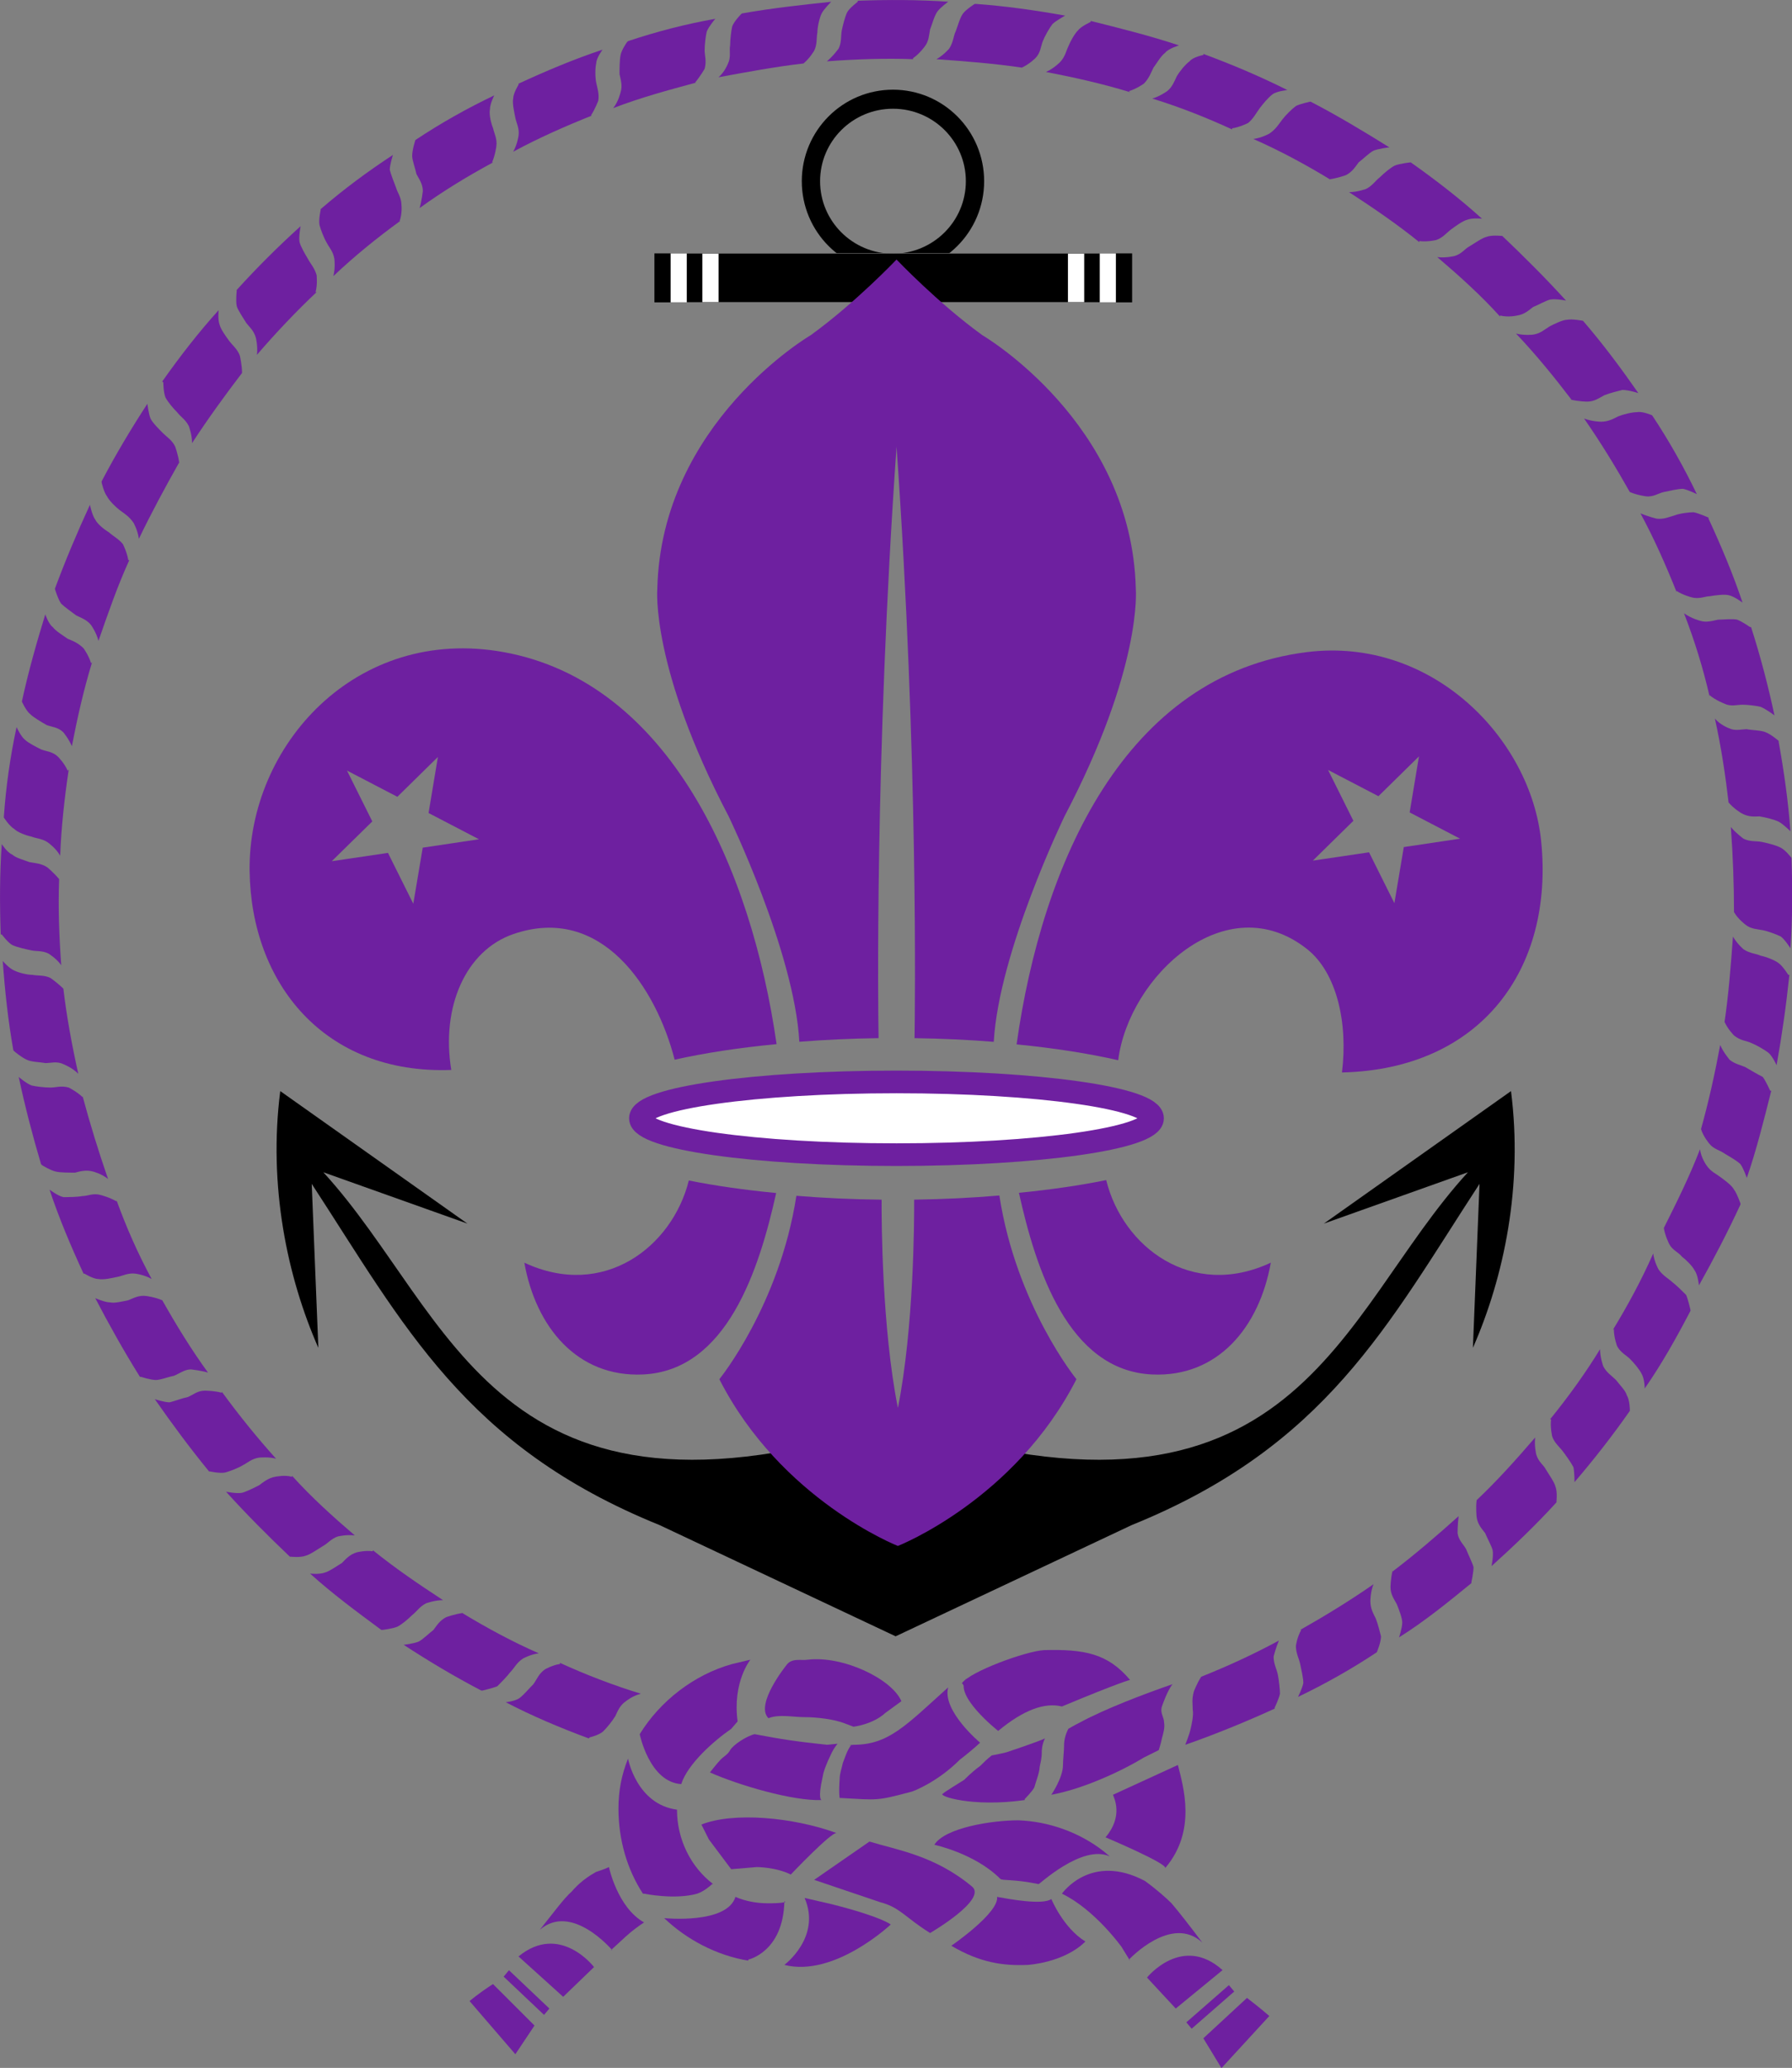
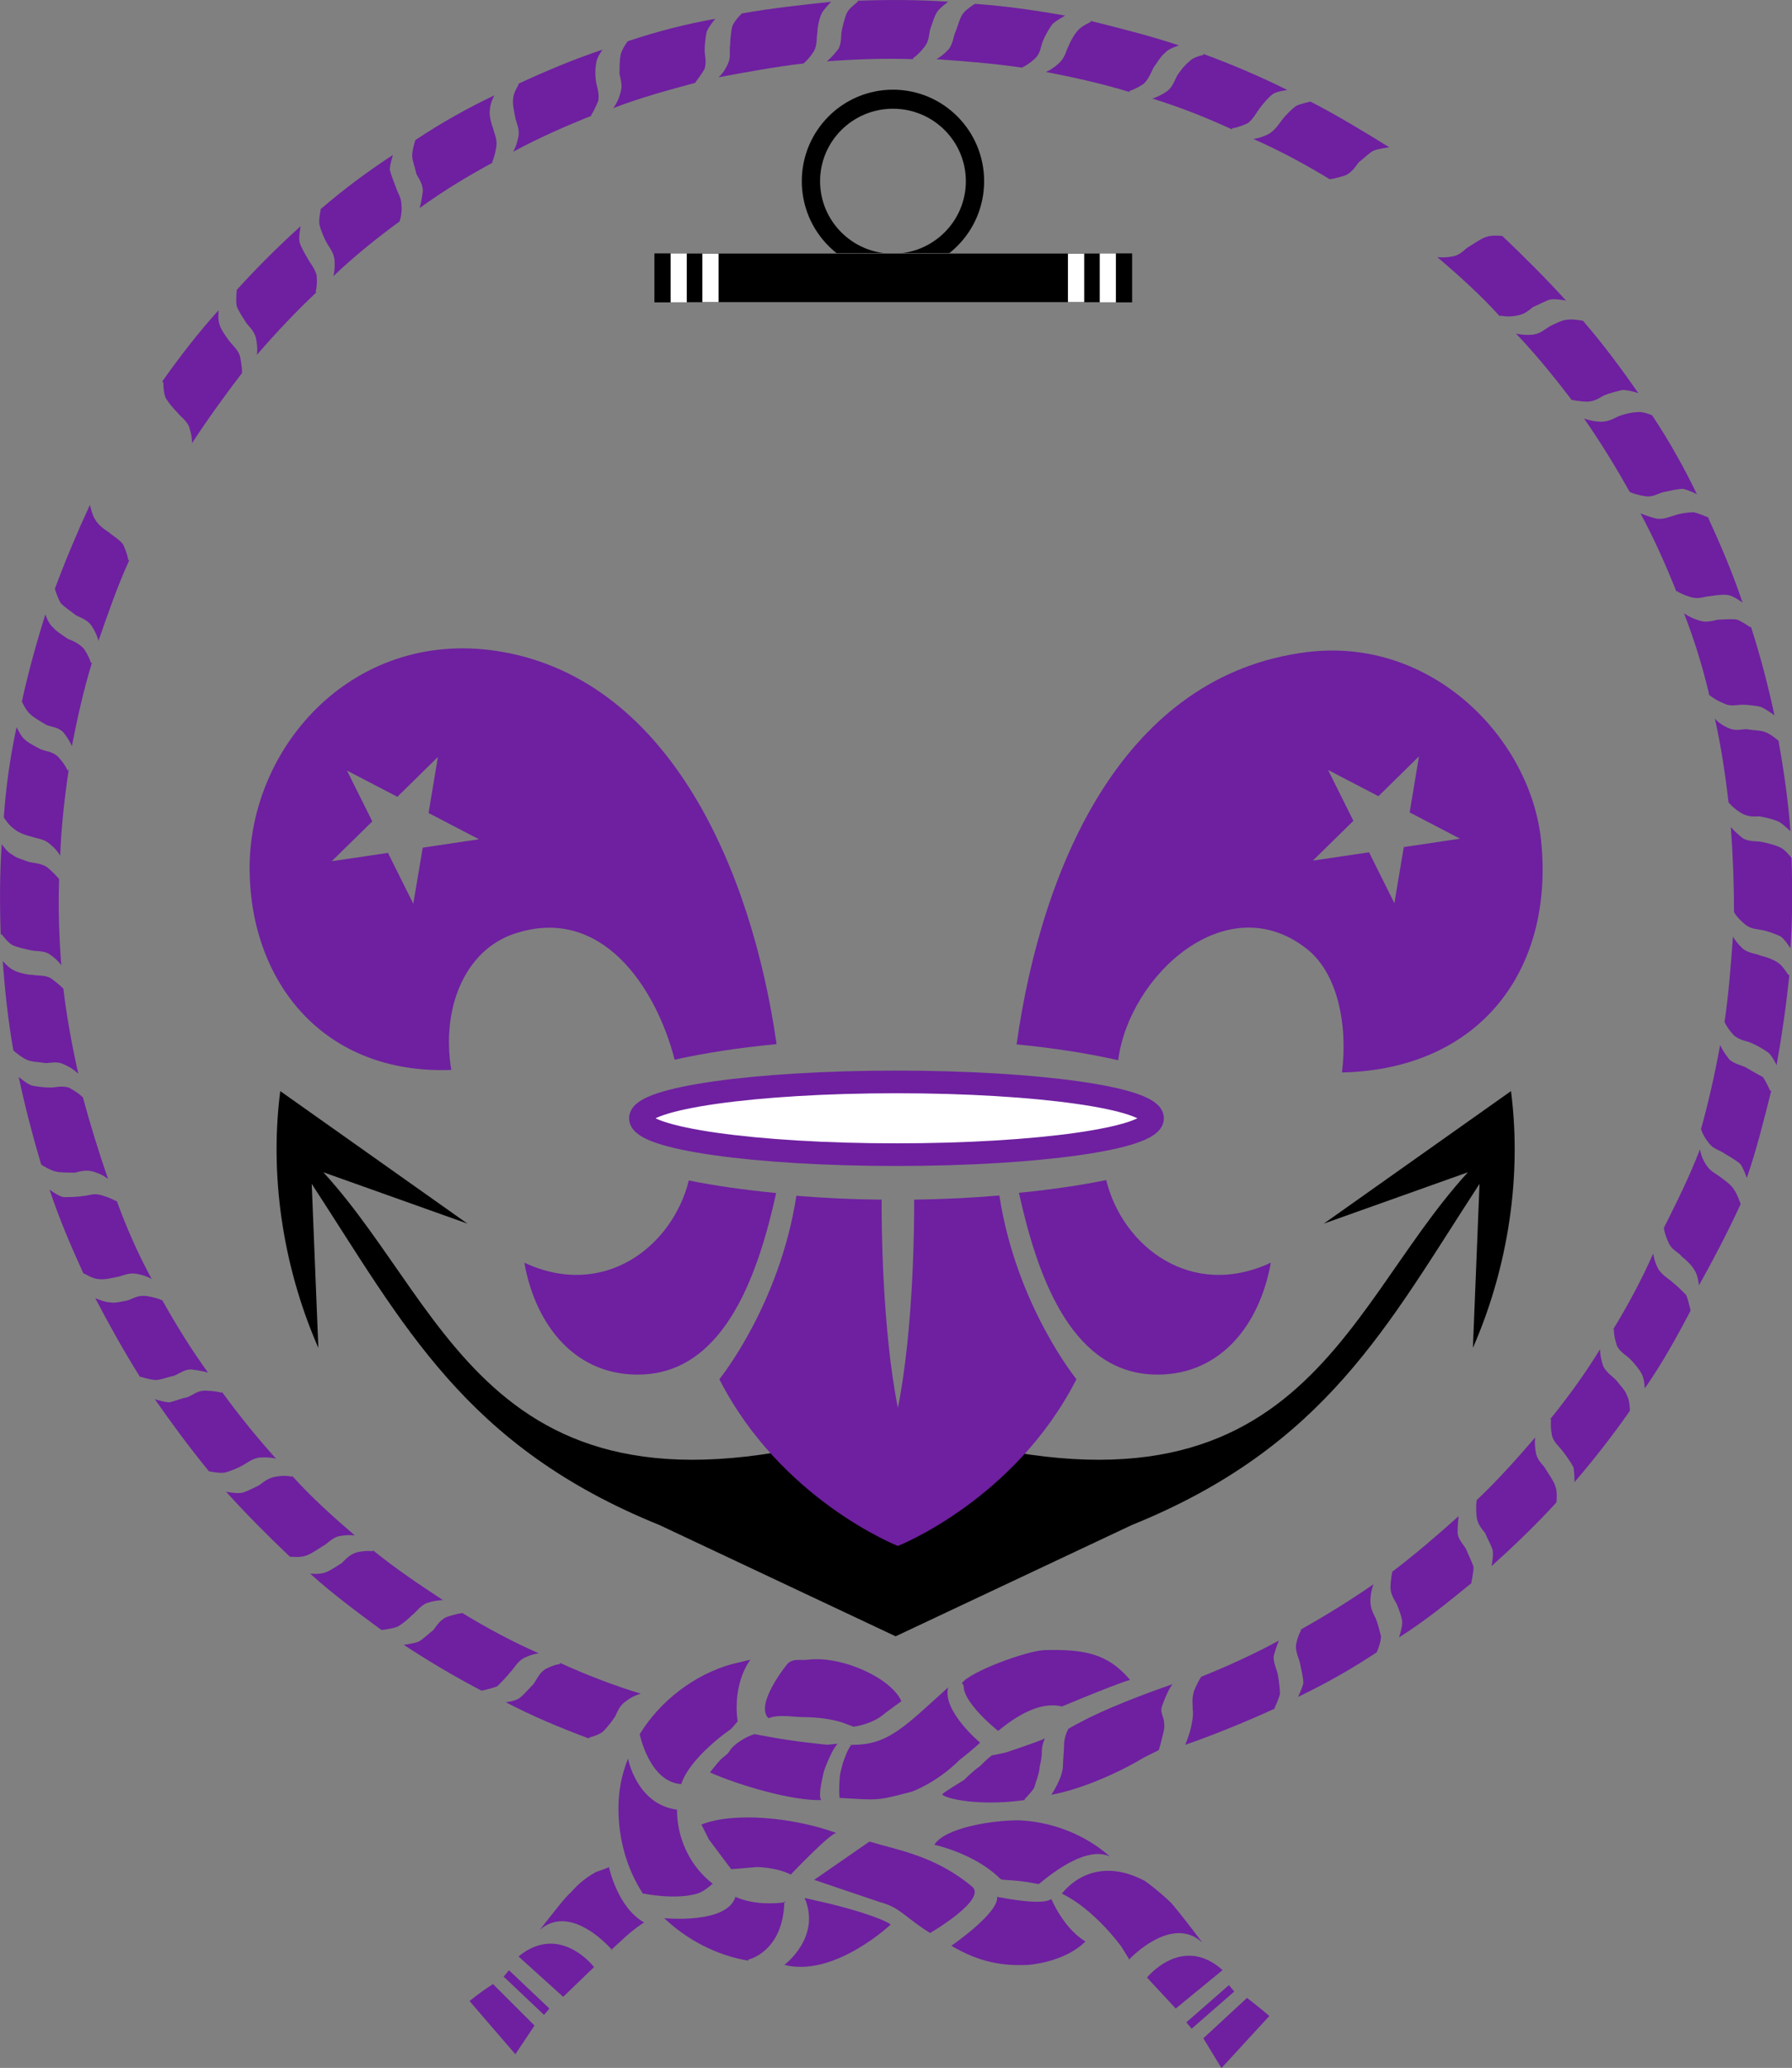
<svg xmlns="http://www.w3.org/2000/svg" version="1.0" width="1299.886" height="1500" id="svg2246">
  <rect width="100%" height="100%" fill="#808080" stroke="none" />
  <defs id="defs2248" />
  <g transform="translate(558.515,269.066)" id="layer1">
    <g transform="matrix(3.965,0,0,3.965,635.414,-389.419)" id="g3250">
      <path d="M -115.467,69.667 C -115.467,77.656 -122.212,84.133 -130.533,84.133 C -138.854,84.133 -145.6,77.656 -145.6,69.667 C -145.6,61.677 -138.854,55.2 -130.533,55.2 C -122.212,55.2 -115.467,61.677 -115.467,69.667 L -115.467,69.667 z " transform="matrix(0.996,0,0,1.037,-7.741,-8.739)" style="opacity:1;fill:none;fill-opacity:1;fill-rule:nonzero;stroke:#000000;stroke-width:3.359;stroke-linecap:butt;stroke-linejoin:miter;stroke-miterlimit:4;stroke-dasharray:none;stroke-dashoffset:0;stroke-opacity:1" id="path3232" />
      <rect width="87.398" height="8.957" ry="0" x="-181.396" y="76.711" style="opacity:1;fill:#000000;fill-opacity:1;fill-rule:nonzero;stroke:none;stroke-width:0.5;stroke-linecap:butt;stroke-linejoin:miter;stroke-miterlimit:4;stroke-dasharray:none;stroke-dashoffset:0;stroke-opacity:1" id="rect3238" />
      <rect width="81.459" height="8.957" x="-178.427" y="76.711" style="opacity:1;fill:#ffffff;fill-opacity:1;fill-rule:nonzero;stroke:none;stroke-width:0.5;stroke-linecap:butt;stroke-linejoin:miter;stroke-miterlimit:4;stroke-dasharray:none;stroke-dashoffset:0;stroke-opacity:1" id="rect3240" />
      <rect width="75.552" height="8.94" x="-175.473" y="76.719" style="opacity:1;fill:#000000;fill-opacity:1;fill-rule:nonzero;stroke:none;stroke-width:0.5;stroke-linecap:butt;stroke-linejoin:miter;stroke-miterlimit:4;stroke-dasharray:none;stroke-dashoffset:0;stroke-opacity:1" id="rect3242" />
      <rect width="69.862" height="8.873" x="-172.628" y="76.752" style="opacity:1;fill:#ffffff;fill-opacity:1;fill-rule:nonzero;stroke:none;stroke-width:0.5;stroke-linecap:butt;stroke-linejoin:miter;stroke-miterlimit:4;stroke-dasharray:none;stroke-dashoffset:0;stroke-opacity:1" id="rect3244" />
      <rect width="63.913" height="8.885" x="-169.654" y="76.747" style="opacity:1;fill:#000000;fill-opacity:1;fill-rule:nonzero;stroke:none;stroke-width:0.488;stroke-linecap:butt;stroke-linejoin:miter;stroke-miterlimit:4;stroke-dasharray:none;stroke-dashoffset:0;stroke-opacity:1" id="rect3248" />
    </g>
    <path d="M 91.158,917.864 L 262.381,837.192 C 403.646,779.997 447.893,692.088 514.71,589.669 L 509.904,708.624 C 532.56,657.084 546.304,590.982 537.54,522.381 L 401.763,618.507 L 506.299,581.258 C 411.678,684.392 382.568,856.661 91.158,762.695 C -200.252,856.661 -229.362,684.392 -323.984,581.258 L -219.447,618.507 L -355.224,522.381 C -363.989,590.982 -350.245,657.084 -327.588,708.624 L -332.395,589.669 C -265.577,692.088 -221.33,779.997 -80.065,837.192 L 91.158,917.864 z " style="fill:#000000;fill-opacity:1;fill-rule:nonzero;stroke:none;stroke-width:0.8;stroke-linecap:butt;stroke-linejoin:miter;stroke-miterlimit:4;stroke-dasharray:none;stroke-dashoffset:0;stroke-opacity:1" id="path2253" />
    <g transform="matrix(4.322,0,0,4.322,-772.267,-416.292)" style="fill:#6e20a0;fill-opacity:1" id="fleur_de_lis">
      <path d="M 242.851,264.746 C 253.851,265.238 260.818,256.806 262.743,245.982 C 249.441,252.204 237.88,243.336 235.116,232.12 C 230.755,233.008 225.819,233.728 220.47,234.258 C 223.313,247.093 228.742,264.114 242.851,264.746 z " style="fill:#6e20a0;fill-opacity:1" id="path5" />
      <path d="M 137.458,245.982 C 139.383,256.805 146.351,265.238 157.354,264.746 C 171.448,264.114 176.878,247.123 179.725,234.291 C 174.379,233.776 169.439,233.066 165.065,232.19 C 162.27,243.372 150.732,252.191 137.458,245.982 z " style="fill:#6e20a0;fill-opacity:1" id="path7" />
      <ellipse cx="199.917" cy="221.751" rx="42.978" ry="6.103" style="fill:#ffffff;fill-opacity:1;stroke:#6e20a0;stroke-width:3.8;stroke-opacity:1" id="ellipse9" />
      <g style="fill:#6e20a0;fill-opacity:1" id="g11">
        <g style="fill:#6e20a0;fill-opacity:1" id="g13">
          <path d="M 133.971,143.507 C 109.216,139.03 91.068,159.185 91.351,180.261 C 91.603,199.078 103.885,214.429 125.197,213.636 C 123.458,203.038 127.629,193.569 135.643,190.823 C 150.422,185.761 159.593,199.873 162.686,211.915 C 167.636,210.804 173.427,209.913 179.794,209.303 C 175.574,179.824 161.791,148.539 133.971,143.507 z M 120.404,176.331 L 118.823,185.745 L 114.571,177.209 L 105.137,178.604 L 111.942,171.923 L 107.692,163.39 L 116.147,167.792 L 122.951,161.109 L 121.386,170.516 L 129.844,174.92 L 120.404,176.331 z " style="fill:#6e20a0;fill-opacity:1" id="path15" />
        </g>
      </g>
      <g style="fill:#6e20a0;fill-opacity:1" id="g17">
        <g style="fill:#6e20a0;fill-opacity:1" id="g19">
          <path d="M 308.111,175.192 C 306.353,157.988 289.778,140.911 268.833,143.506 C 238.249,147.298 224.363,178.878 220.075,209.345 C 226.435,209.971 232.206,210.879 237.127,212.005 C 238.932,197.84 255.317,182.641 268.833,193.357 C 273.843,197.33 275.714,205.792 274.684,214.059 C 297.938,213.534 310.314,196.772 308.111,175.192 z M 285.063,176.231 L 283.482,185.645 L 279.23,177.109 L 269.798,178.505 L 276.601,171.823 L 272.353,163.29 L 280.807,167.691 L 287.61,161.009 L 286.047,170.415 L 294.505,174.82 L 285.063,176.231 z " style="fill:#6e20a0;fill-opacity:1" id="path21" />
        </g>
      </g>
-       <path d="M 199.929,109.037 C 199.927,109.008 199.926,108.979 199.923,108.95 L 199.936,108.943 C 199.934,108.974 199.932,109.004 199.929,109.037 C 203.607,161.387 203.018,204.091 202.949,208.303 C 207.559,208.368 212.015,208.579 216.246,208.918 C 217.081,193.816 228.127,171.046 228.127,171.046 C 241.236,146.035 240.084,132.925 240.084,132.925 C 239.45,104.981 214.327,90.319 214.327,90.319 C 206.842,84.9 199.961,77.656 199.927,77.622 C 199.825,77.729 192.981,84.92 185.533,90.312 C 185.533,90.312 160.41,104.973 159.776,132.917 C 159.776,132.917 158.624,146.027 171.733,171.038 C 171.733,171.038 182.779,193.806 183.614,208.908 C 187.845,208.571 192.302,208.363 196.912,208.3 C 196.842,204.116 196.251,161.403 199.929,109.037 z " style="fill:#6e20a0;fill-opacity:1" id="path23" />
      <path d="M 200.173,270.278 L 200.137,270.281 C 197.477,256.841 197.406,239.063 197.421,235.41 C 192.446,235.355 187.651,235.128 183.118,234.756 C 180.274,253.152 170.187,265.541 170.187,265.541 C 180.52,285.809 200.136,293.52 200.136,293.52 L 200.172,293.517 C 200.172,293.517 219.788,285.805 230.121,265.538 C 230.121,265.538 220.017,253.129 217.185,234.707 C 212.657,235.094 207.865,235.336 202.887,235.404 C 202.905,239.047 202.833,256.833 200.173,270.278 z " style="fill:#6e20a0;fill-opacity:1" id="path25" />
    </g>
    <g transform="matrix(4.454,0,0,4.454,-800.619,-455.043)" style="fill:#6e20a0;fill-opacity:1" id="rope">
      <g style="fill:#6e20a0;fill-opacity:1" id="g28">
        <path d="M 101.747,295.277 C 101.747,295.277 103.304,295.455 104.165,295.106 C 104.862,294.936 106.073,294.066 106.941,293.548 C 107.631,293.197 108.327,292.326 109.363,291.984 C 109.363,291.984 110.747,291.641 112.139,291.812 C 108.498,288.689 105.033,285.561 101.915,282.092 L 101.915,282.267 C 100.701,281.913 99.143,282.267 99.143,282.267 C 98.104,282.437 97.235,283.134 96.545,283.65 C 95.848,284.003 94.462,284.693 93.769,284.871 C 92.904,285.043 91.168,284.693 91.168,284.693 C 94.462,288.336 97.932,291.812 101.566,295.277 L 101.747,295.277 L 101.747,295.277 z " style="fill:#6e20a0;fill-opacity:1;fill-rule:evenodd" id="path30" />
        <path d="M 116.633,307.2 C 116.633,307.2 118.197,307.028 119.062,306.683 C 119.754,306.336 120.797,305.469 121.488,304.78 C 122.184,304.259 122.699,303.393 123.743,302.871 C 123.743,302.871 125.129,302.353 126.511,302.353 C 122.528,299.754 118.715,297.157 115.074,294.212 L 115.074,294.391 C 113.863,294.212 112.479,294.563 112.479,294.563 C 111.265,294.91 110.575,295.776 110.05,296.292 C 109.188,296.812 107.977,297.68 107.28,297.851 C 106.412,298.198 104.855,298.026 104.855,298.026 C 108.492,301.314 112.479,304.259 116.461,307.201 L 116.633,307.201 L 116.633,307.2 z " style="fill:#6e20a0;fill-opacity:1;fill-rule:evenodd" id="path32" />
        <path d="M 132.916,317.079 C 132.916,317.079 134.474,316.725 135.344,316.383 C 135.862,315.864 136.901,314.824 137.419,314.129 C 138.115,313.439 138.46,312.57 139.503,311.88 C 139.503,311.88 140.714,311.184 142.1,311.013 C 137.77,309.11 133.606,306.856 129.623,304.436 L 129.797,304.436 C 128.411,304.607 127.025,305.126 127.025,305.126 C 125.989,305.647 125.466,306.51 124.949,307.206 C 124.252,307.726 123.213,308.765 122.523,309.109 C 121.654,309.454 120.096,309.625 120.096,309.625 C 124.081,312.227 128.411,314.824 132.746,317.079 L 132.916,317.079 L 132.916,317.079 z " style="fill:#6e20a0;fill-opacity:1;fill-rule:evenodd" id="path34" />
        <path d="M 150.406,324.693 C 150.406,324.693 151.969,324.35 152.659,323.656 C 153.184,323.135 154.046,322.097 154.571,321.234 C 154.913,320.538 155.261,319.499 156.3,318.809 C 156.3,318.809 157.341,317.939 158.727,317.594 C 154.218,316.209 149.715,314.477 145.559,312.57 L 145.559,312.749 C 144.349,312.92 143.134,313.609 143.134,313.609 C 142.095,314.305 141.747,315.342 141.226,316.036 C 140.537,316.725 139.668,317.767 138.979,318.291 C 138.282,318.81 136.725,318.979 136.725,318.979 C 141.054,321.234 145.559,323.135 150.235,324.869 L 150.406,324.693 L 150.406,324.693 z " style="fill:#6e20a0;fill-opacity:1;fill-rule:evenodd" id="path36" />
        <path d="M 261.951,319.849 C 261.951,319.849 262.639,318.464 262.813,317.595 C 262.813,316.901 262.638,315.343 262.466,314.478 C 262.294,313.61 261.776,312.749 261.776,311.537 C 261.776,311.537 262.123,310.151 262.638,308.936 C 258.481,311.184 254.326,313.095 249.989,314.825 C 249.302,315.865 248.777,317.251 248.777,317.251 C 248.43,318.639 248.607,319.153 248.607,320.197 C 248.777,321.057 248.43,322.623 248.26,323.313 C 248.087,324.179 247.389,325.91 247.389,325.91 C 251.901,324.351 257.443,322.098 261.951,320.019 L 261.951,319.849 L 261.951,319.849 z " style="fill:#6e20a0;fill-opacity:1;fill-rule:evenodd" id="path38" />
        <path d="M 278.58,310.842 C 278.58,310.842 279.267,309.282 279.267,308.242 C 279.095,307.553 278.75,306.165 278.397,305.297 C 278.053,304.607 277.537,303.74 277.537,302.525 C 277.537,302.525 277.537,300.968 278.054,299.755 C 274.072,302.525 270.086,304.951 266.102,307.206 L 266.274,307.206 C 265.578,308.42 265.408,309.807 265.408,309.807 C 265.408,311.013 265.926,311.88 266.102,312.749 C 266.274,313.609 266.618,314.996 266.618,315.864 C 266.447,316.725 265.75,318.113 265.75,318.113 C 270.085,316.036 274.413,313.609 278.58,310.842 L 278.58,310.842 z " style="fill:#6e20a0;fill-opacity:1;fill-rule:evenodd" id="path40" />
        <path d="M 293.991,299.409 C 293.991,299.409 294.337,297.85 294.337,296.982 C 294.164,296.292 293.467,294.91 293.123,294.041 C 292.779,293.352 291.91,292.655 291.736,291.441 C 291.736,291.441 291.736,290.056 291.91,288.67 C 288.442,291.792 284.805,294.909 281.165,297.679 L 281.165,297.507 C 280.816,298.893 280.816,300.278 280.816,300.278 C 280.816,301.486 281.513,302.353 281.858,303.049 C 282.203,303.911 282.729,305.296 282.729,305.993 C 282.729,306.854 282.203,308.414 282.203,308.414 C 286.365,305.811 290.179,302.698 293.991,299.582 L 293.991,299.409 L 293.991,299.409 z " style="fill:#6e20a0;fill-opacity:1;fill-rule:evenodd" id="path42" />
        <path d="M 307.849,286.243 C 307.849,286.243 308.022,284.686 307.668,283.825 C 307.496,283.13 306.634,281.914 306.108,281.052 C 305.766,280.356 304.898,279.84 304.551,278.625 C 304.551,278.625 304.207,277.238 304.379,275.857 C 301.255,279.492 298.14,282.956 294.845,286.069 C 294.674,287.284 294.845,288.843 294.845,288.843 C 295.019,290.056 295.714,290.748 296.232,291.441 C 296.582,292.307 297.272,293.522 297.449,294.212 C 297.62,295.08 297.272,296.811 297.272,296.811 C 300.914,293.522 304.551,290.056 307.848,286.422 L 307.848,286.243 L 307.849,286.243 z " style="fill:#6e20a0;fill-opacity:1;fill-rule:evenodd" id="path44" />
        <path d="M 319.795,271.354 C 319.795,271.354 319.795,269.796 319.277,268.928 C 319.105,268.239 318.066,267.199 317.541,266.501 C 316.852,265.812 315.982,265.294 315.463,264.254 C 315.463,264.254 314.943,262.867 314.943,261.481 C 312.516,265.465 309.744,269.272 306.798,272.912 L 306.973,272.912 C 306.798,274.123 307.145,275.681 307.145,275.681 C 307.49,276.726 308.358,277.416 308.875,278.111 C 309.4,278.799 310.261,280.013 310.609,280.703 C 310.784,281.573 310.784,283.132 310.784,283.132 C 313.899,279.494 317.02,275.511 319.794,271.528 L 319.794,271.354 L 319.795,271.354 z " style="fill:#6e20a0;fill-opacity:1;fill-rule:evenodd" id="path46" />
        <path d="M 329.665,255.072 C 329.665,255.072 329.32,253.512 328.968,252.651 C 328.452,252.13 327.408,251.092 326.724,250.571 C 326.198,250.053 325.165,249.528 324.469,248.495 C 324.469,248.495 323.773,247.28 323.601,245.898 C 321.696,250.224 319.442,254.381 317.016,258.359 L 317.188,258.187 C 317.188,259.573 317.708,260.958 317.708,260.958 C 318.231,261.999 319.271,262.517 319.788,263.038 C 320.485,263.728 321.347,264.77 321.696,265.464 C 322.215,266.329 322.215,267.884 322.215,267.884 C 324.986,263.901 327.409,259.572 329.666,255.24 L 329.666,255.072 L 329.665,255.072 z " style="fill:#6e20a0;fill-opacity:1;fill-rule:evenodd" id="path48" />
        <path d="M 337.808,237.753 C 337.808,237.753 337.284,236.195 336.765,235.499 C 336.422,234.813 335.208,233.944 334.511,233.425 C 333.823,232.902 332.953,232.559 332.259,231.516 C 332.259,231.516 331.395,230.311 331.222,228.923 C 329.488,233.425 327.409,237.583 325.33,241.739 C 325.501,242.951 326.197,244.34 326.197,244.34 C 326.716,245.372 327.756,245.716 328.275,246.411 C 328.967,246.93 330.01,247.971 330.355,248.667 C 330.872,249.357 331.05,251.087 331.05,251.087 C 333.47,246.758 335.723,242.429 337.807,237.929 L 337.807,237.753 L 337.808,237.753 z " style="fill:#6e20a0;fill-opacity:1;fill-rule:evenodd" id="path50" />
        <path d="M 342.653,219.396 C 342.653,219.396 341.964,217.837 341.439,217.142 C 340.748,216.797 339.537,216.102 338.669,215.583 C 337.979,215.239 336.94,215.068 336.067,214.372 C 336.067,214.372 335.027,213.157 334.509,211.945 C 333.642,216.626 332.602,221.297 331.385,225.629 C 331.734,226.843 332.772,228.056 332.772,228.056 C 333.469,228.916 334.509,229.094 335.199,229.613 C 336.067,230.131 337.282,230.828 337.8,231.343 C 338.322,232.038 338.84,233.596 338.84,233.596 C 340.4,229.094 341.61,224.243 342.826,219.396 L 342.653,219.396 L 342.653,219.396 z " style="fill:#6e20a0;fill-opacity:1;fill-rule:evenodd" id="path52" />
        <path d="M 345.595,200.515 C 345.595,200.515 344.735,199.129 344.036,198.614 C 343.35,198.093 341.957,197.572 341.095,197.4 C 340.401,197.057 339.361,197.057 338.318,196.36 C 338.318,196.36 337.284,195.496 336.588,194.283 C 336.243,198.957 335.892,203.635 335.201,208.309 L 335.201,208.138 C 335.72,209.349 336.76,210.389 336.76,210.389 C 337.802,211.256 338.842,211.256 339.531,211.6 C 340.401,211.947 341.611,212.644 342.308,213.159 C 342.997,213.678 343.693,215.235 343.693,215.235 C 344.562,210.389 345.254,205.541 345.778,200.515 L 345.595,200.515 L 345.595,200.515 z " style="fill:#6e20a0;fill-opacity:1;fill-rule:evenodd" id="path54" />
        <path d="M 346.118,181.466 C 346.118,181.466 345.079,180.079 344.211,179.736 C 343.522,179.386 342.136,179.042 341.267,178.867 C 340.401,178.696 339.361,178.867 338.318,178.349 C 338.318,178.349 337.106,177.484 336.243,176.445 C 336.588,181.122 336.76,185.796 336.76,190.471 L 336.76,190.299 C 337.457,191.51 338.671,192.379 338.671,192.379 C 339.531,193.071 340.572,193.071 341.441,193.244 C 342.309,193.415 343.694,193.937 344.385,194.28 C 345.08,194.801 345.949,196.187 345.949,196.187 C 346.291,191.339 346.291,186.486 346.118,181.466 L 346.118,181.466 z " style="fill:#6e20a0;fill-opacity:1;fill-rule:evenodd" id="path56" />
        <path d="M 344.036,162.416 C 344.036,162.416 342.827,161.375 341.964,161.029 C 341.267,160.686 339.71,160.686 338.841,160.511 C 337.972,160.511 336.934,160.858 335.898,160.337 C 335.898,160.337 334.511,159.818 333.644,158.779 C 334.685,163.453 335.375,168.131 335.898,172.633 L 335.898,172.462 C 336.759,173.502 337.972,174.194 337.972,174.194 C 339.185,174.888 340.227,174.712 340.925,174.712 C 341.964,174.888 343.351,175.231 344.036,175.578 C 344.734,175.924 345.948,177.139 345.948,177.139 C 345.594,172.286 344.908,167.438 344.036,162.588 L 344.036,162.416 L 344.036,162.416 z " style="fill:#6e20a0;fill-opacity:1;fill-rule:evenodd" id="path58" />
        <path d="M 339.367,143.881 C 339.367,143.881 338.15,143.016 337.283,142.673 C 336.416,142.498 335.028,142.673 334.166,142.673 C 333.299,142.844 332.259,143.192 331.215,142.844 C 331.215,142.844 329.83,142.498 328.616,141.632 C 330.355,146.132 331.74,150.638 332.773,155.14 L 332.773,154.969 C 333.816,155.833 335.2,156.351 335.2,156.351 C 336.242,156.872 337.283,156.523 338.15,156.523 C 339.013,156.523 340.405,156.698 341.094,156.873 C 341.963,157.217 343.35,158.26 343.35,158.26 C 342.307,153.41 341.094,148.733 339.537,143.881 L 339.367,143.881 L 339.367,143.881 z " style="fill:#6e20a0;fill-opacity:1;fill-rule:evenodd" id="path60" />
        <path d="M 332.609,126.045 C 332.609,126.045 331.05,125.352 330.182,125.18 C 329.487,125.18 327.928,125.352 327.066,125.697 C 326.371,125.872 325.33,126.391 324.116,126.217 C 324.116,126.217 322.732,125.872 321.519,125.352 C 323.772,129.507 325.673,133.839 327.408,138.166 L 327.408,137.994 C 328.452,138.687 329.84,139.03 329.84,139.03 C 331.051,139.381 332.085,138.859 332.78,138.859 C 333.823,138.687 335.208,138.512 335.897,138.687 C 336.764,138.859 338.15,139.895 338.15,139.895 C 336.593,135.224 334.684,130.719 332.609,126.216 L 332.609,126.045 L 332.609,126.045 z " style="fill:#6e20a0;fill-opacity:1;fill-rule:evenodd" id="path62" />
        <path d="M 323.426,109.396 C 323.426,109.396 321.867,108.703 321,108.878 C 320.139,108.878 318.746,109.222 317.883,109.571 C 317.188,109.916 316.324,110.436 315.115,110.436 C 315.115,110.436 313.728,110.436 312.341,109.915 C 315.115,113.906 317.541,117.897 319.787,121.885 C 321,122.407 322.385,122.58 322.385,122.58 C 323.601,122.752 324.469,122.06 325.337,121.885 C 326.197,121.713 327.586,121.364 328.452,121.364 C 329.32,121.539 330.708,122.233 330.708,122.233 C 328.624,117.897 326.197,113.558 323.426,109.396 L 323.426,109.396 z " style="fill:#6e20a0;fill-opacity:1;fill-rule:evenodd" id="path64" />
        <path d="M 312.17,94.003 C 312.17,94.003 310.441,93.659 309.571,93.83 C 308.882,93.83 307.49,94.523 306.799,94.869 C 305.933,95.388 305.242,96.081 304.029,96.253 C 304.029,96.253 302.643,96.426 301.256,96.081 C 304.546,99.545 307.49,103.181 310.27,106.818 L 310.096,106.818 C 311.475,107.163 312.866,107.163 312.866,107.163 C 314.083,107.163 314.944,106.469 315.639,106.125 C 316.5,105.776 317.883,105.433 318.58,105.26 C 319.625,105.26 321.182,105.777 321.182,105.777 C 318.408,101.796 315.457,97.812 312.17,94.003 L 312.17,94.003 z " style="fill:#6e20a0;fill-opacity:1;fill-rule:evenodd" id="path66" />
        <path d="M 298.838,80.171 C 298.838,80.171 297.273,79.997 296.411,80.342 C 295.715,80.515 294.503,81.381 293.636,81.898 C 292.946,82.246 292.428,83.111 291.215,83.455 C 291.215,83.455 289.829,83.8 288.436,83.627 C 292.078,86.74 295.543,89.853 298.66,93.312 L 298.66,93.139 C 300.047,93.484 301.439,93.139 301.439,93.139 C 302.644,92.967 303.34,92.273 304.038,91.756 C 304.899,91.409 306.109,90.715 306.807,90.544 C 307.844,90.371 309.407,90.716 309.407,90.716 C 306.11,87.087 302.645,83.629 299.013,80.173 L 298.838,80.173 L 298.838,80.171 z " style="fill:#6e20a0;fill-opacity:1;fill-rule:evenodd" id="path68" />
-         <path d="M 284.115,68.198 C 284.115,68.198 282.382,68.371 281.513,68.719 C 280.816,69.064 279.784,69.932 279.087,70.62 C 278.396,71.142 277.876,72.007 276.832,72.527 C 276.832,72.527 275.45,73.048 274.062,73.048 C 278.046,75.642 281.857,78.243 285.498,81.185 L 285.498,81.014 C 286.884,81.185 288.269,80.84 288.269,80.84 C 289.31,80.492 290,79.627 290.696,79.107 C 291.391,78.586 292.597,77.721 293.293,77.549 C 294.163,77.204 295.72,77.377 295.72,77.377 C 292.083,74.085 288.271,71.142 284.115,68.198 L 284.115,68.198 z " style="fill:#6e20a0;fill-opacity:1;fill-rule:evenodd" id="path70" />
        <path d="M 267.659,58.326 C 267.659,58.326 266.1,58.671 265.406,59.019 C 264.716,59.539 263.675,60.577 263.157,61.27 C 262.632,61.963 262.117,62.827 261.074,63.521 C 261.074,63.521 259.862,64.212 258.476,64.389 C 262.807,66.292 266.969,68.541 270.955,70.968 L 270.783,70.968 C 272.169,70.792 273.553,70.276 273.553,70.276 C 274.594,69.755 275.11,68.889 275.628,68.197 C 276.325,67.677 277.363,66.635 278.053,66.292 C 278.923,65.947 280.48,65.77 280.48,65.77 L 280.652,65.77 C 276.497,63.176 272.17,60.576 267.833,58.325 L 267.659,58.325 L 267.659,58.326 z " style="fill:#6e20a0;fill-opacity:1;fill-rule:evenodd" id="path72" />
        <path d="M 250.342,50.706 C 250.342,50.706 248.608,51.051 248.088,51.745 C 247.39,52.265 246.529,53.306 246.012,54.171 C 245.662,54.864 245.319,55.9 244.448,56.594 C 244.448,56.594 243.237,57.459 242.021,57.807 C 246.53,59.194 250.862,60.924 255.017,62.829 L 255.017,62.657 C 256.229,62.482 257.615,61.792 257.615,61.792 C 258.482,61.095 259.001,60.059 259.526,59.366 C 260.041,58.673 260.911,57.637 261.601,57.115 C 262.295,56.595 264.026,56.424 264.026,56.424 C 259.526,54.173 255.017,52.266 250.342,50.536 L 250.342,50.706 L 250.342,50.706 z " style="fill:#6e20a0;fill-opacity:1;fill-rule:evenodd" id="path74" />
        <path d="M 231.984,45.334 C 231.984,45.334 230.421,46.028 229.903,46.721 C 229.383,47.241 228.689,48.453 228.344,49.321 C 228,50.012 227.819,51.051 226.958,51.915 C 226.958,51.915 225.918,52.957 224.701,53.477 C 229.206,54.342 233.886,55.38 238.389,56.765 L 238.216,56.593 C 239.429,56.245 240.643,55.38 240.643,55.38 C 241.511,54.515 241.855,53.477 242.207,52.783 C 242.722,52.092 243.411,50.877 244.109,50.357 C 244.628,49.665 246.364,49.148 246.364,49.148 C 241.683,47.587 236.831,46.377 231.983,45.163 L 231.983,45.334 L 231.984,45.334 z " style="fill:#6e20a0;fill-opacity:1;fill-rule:evenodd" id="path76" />
        <path d="M 213.104,42.392 C 213.104,42.392 211.718,43.257 211.2,43.95 C 210.679,44.643 210.333,46.029 209.988,46.893 C 209.635,47.587 209.635,48.627 208.945,49.665 C 208.945,49.665 208.079,50.706 206.866,51.4 C 211.719,51.745 216.22,52.092 220.902,52.784 L 220.725,52.784 C 221.942,52.264 222.982,51.223 222.982,51.223 C 223.842,50.357 223.842,49.321 224.195,48.454 C 224.539,47.587 225.229,46.377 225.755,45.683 C 226.27,45.162 227.826,44.298 227.826,44.298 C 222.982,43.433 218.129,42.74 213.276,42.392 L 213.104,42.392 L 213.104,42.392 z " style="fill:#6e20a0;fill-opacity:1;fill-rule:evenodd" id="path78" />
        <path d="M 194.05,42.046 C 194.05,42.046 192.664,43.084 192.318,43.778 C 191.975,44.469 191.625,45.856 191.45,46.72 C 191.278,47.585 191.45,48.626 190.934,49.663 C 190.934,49.663 190.067,50.876 189.023,51.743 C 193.703,51.395 198.557,51.222 203.059,51.395 L 203.059,51.222 C 204.099,50.53 204.966,49.32 204.966,49.32 C 205.655,48.449 205.655,47.414 205.831,46.549 C 206.18,45.679 206.524,44.298 207.043,43.605 C 207.568,42.913 208.779,42.046 208.779,42.046 L 208.95,42.046 C 203.926,41.699 199.074,41.699 194.049,41.872 L 194.049,42.046 L 194.05,42.046 z " style="fill:#6e20a0;fill-opacity:1;fill-rule:evenodd" id="path80" />
        <path d="M 174.995,44.122 C 174.995,44.122 173.962,45.163 173.612,46.028 C 173.441,46.721 173.266,48.279 173.266,49.147 C 173.094,50.012 173.441,51.05 172.922,52.091 C 172.922,52.091 172.404,53.476 171.364,54.341 C 176.038,53.476 180.719,52.608 185.218,52.091 C 186.261,51.222 186.956,50.011 186.956,50.011 C 187.472,48.97 187.3,47.934 187.472,47.065 C 187.472,46.2 187.819,44.642 188.17,43.948 C 188.516,43.255 189.726,42.045 189.726,42.045 C 184.875,42.562 180.022,43.083 175.176,43.948 L 174.995,44.122 L 174.995,44.122 z " style="fill:#6e20a0;fill-opacity:1;fill-rule:evenodd" id="path82" />
        <path d="M 156.465,48.627 C 156.465,48.627 155.598,49.84 155.426,50.706 C 155.254,51.572 155.254,52.957 155.254,53.822 C 155.426,54.687 155.775,55.729 155.426,56.765 C 155.426,56.765 155.079,58.326 154.217,59.365 C 158.719,57.636 163.222,56.422 167.727,55.207 L 167.556,55.207 C 168.425,54.17 169.115,52.957 169.115,52.957 C 169.458,51.744 169.115,50.706 169.115,50.012 C 169.115,48.971 169.287,47.586 169.458,46.892 C 169.812,46.028 170.851,44.816 170.851,44.816 C 165.998,45.682 161.319,46.892 156.637,48.453 L 156.465,48.627 L 156.465,48.627 z " style="fill:#6e20a0;fill-opacity:1;fill-rule:evenodd" id="path84" />
        <path d="M 138.806,55.555 C 138.806,55.555 137.936,56.941 137.936,57.805 C 137.762,58.499 138.108,60.056 138.281,60.922 C 138.452,61.79 138.978,62.655 138.806,63.868 C 138.806,63.868 138.624,65.251 137.936,66.464 C 142.093,64.213 146.427,62.307 150.757,60.577 L 150.586,60.577 C 151.273,59.535 151.797,58.15 151.797,58.15 C 151.968,56.941 151.625,56.076 151.455,55.206 C 151.273,54.341 151.273,52.783 151.455,52.091 C 151.455,51.224 152.487,49.84 152.487,49.84 C 147.814,51.399 143.304,53.304 138.806,55.38 L 138.806,55.555 L 138.806,55.555 z " style="fill:#6e20a0;fill-opacity:1;fill-rule:evenodd" id="path86" />
        <path d="M 122.006,64.561 C 122.006,64.561 121.483,66.12 121.483,67.158 C 121.483,67.849 122.006,69.235 122.178,70.103 C 122.522,70.793 123.219,71.663 123.219,72.872 C 123.219,72.872 123.043,74.433 122.694,75.643 C 126.511,72.872 130.503,70.449 134.665,68.198 L 134.494,68.198 C 135.019,66.985 135.19,65.6 135.19,65.6 C 135.362,64.387 134.847,63.522 134.666,62.655 C 134.322,61.79 133.979,60.406 134.15,59.538 C 134.15,58.67 134.847,57.289 134.847,57.289 C 130.503,59.364 126.166,61.791 122.006,64.561 L 122.006,64.561 z " style="fill:#6e20a0;fill-opacity:1;fill-rule:evenodd" id="path88" />
        <path d="M 106.572,75.992 C 106.572,75.992 106.222,77.55 106.395,78.417 C 106.572,79.111 107.089,80.496 107.607,81.361 C 107.959,82.053 108.646,82.746 108.818,83.956 C 108.818,83.956 108.999,85.343 108.646,86.727 C 112.115,83.439 115.756,80.495 119.565,77.721 L 119.393,77.898 C 119.913,76.511 119.737,75.127 119.737,75.127 C 119.737,73.913 119.05,73.049 118.872,72.355 C 118.526,71.491 118.008,70.104 117.836,69.412 C 117.836,68.546 118.355,66.986 118.355,66.986 C 114.37,69.586 110.382,72.528 106.573,75.82 L 106.573,75.992 L 106.572,75.992 z " style="fill:#6e20a0;fill-opacity:1;fill-rule:evenodd" id="path90" />
        <path d="M 92.905,89.153 C 92.905,89.153 92.733,90.711 92.905,91.578 C 93.079,92.268 93.948,93.483 94.463,94.349 C 94.988,95.041 95.684,95.561 96.028,96.772 C 96.028,96.772 96.374,98.156 96.202,99.543 C 99.322,95.906 102.625,92.443 105.92,89.327 L 105.748,89.327 C 106.091,88.113 105.92,86.556 105.92,86.556 C 105.566,85.343 104.88,84.65 104.529,83.956 C 104.008,83.091 103.316,81.881 103.144,81.188 C 102.972,80.32 103.316,78.59 103.316,78.59 C 99.675,81.881 96.202,85.342 92.904,88.978 L 92.904,89.153 L 92.905,89.153 z " style="fill:#6e20a0;fill-opacity:1;fill-rule:evenodd" id="path92" />
        <path d="M 80.957,104.047 C 80.957,104.047 80.957,105.606 81.3,106.47 C 81.65,107.164 82.514,108.204 83.208,108.897 C 83.725,109.59 84.594,110.106 85.11,111.148 C 85.11,111.148 85.637,112.535 85.637,113.919 C 88.232,109.935 91.004,106.126 93.777,102.49 C 93.777,101.276 93.43,99.719 93.43,99.719 C 93.086,98.679 92.219,97.986 91.701,97.295 C 91.176,96.602 90.317,95.388 90.142,94.696 C 89.788,93.83 89.963,92.269 89.963,92.269 C 86.672,95.91 83.724,99.719 80.78,103.876 L 80.957,104.047 L 80.957,104.047 z " style="fill:#6e20a0;fill-opacity:1;fill-rule:evenodd" id="path94" />
-         <path d="M 70.907,120.327 C 70.907,120.327 71.254,121.888 71.779,122.581 C 72.122,123.271 73.165,124.311 73.851,124.832 C 74.551,125.349 75.416,125.869 76.109,126.91 C 76.109,126.91 76.801,128.121 76.973,129.505 C 79.056,125.178 81.305,121.02 83.556,117.039 L 83.556,117.21 C 83.385,115.825 82.868,114.439 82.868,114.439 C 82.345,113.402 81.477,112.881 80.961,112.361 C 80.261,111.667 79.228,110.631 78.878,109.937 C 78.532,109.07 78.36,107.511 78.36,107.511 C 75.763,111.494 73.164,115.824 70.906,120.154 L 70.906,120.327 L 70.907,120.327 z " style="fill:#6e20a0;fill-opacity:1;fill-rule:evenodd" id="path96" />
        <path d="M 63.292,137.647 C 63.292,137.647 63.811,139.381 64.326,140.073 C 64.849,140.589 66.062,141.456 66.755,141.975 C 67.448,142.324 68.491,142.668 69.178,143.536 C 69.178,143.536 70.05,144.747 70.393,146.13 C 71.957,141.63 73.514,137.125 75.416,132.973 L 75.244,132.973 C 75.072,131.758 74.375,130.372 74.375,130.372 C 73.685,129.506 72.646,128.988 72.128,128.467 C 71.258,127.946 70.22,127.081 69.877,126.39 C 69.352,125.696 69.005,123.966 69.005,123.966 C 66.927,128.468 65.025,132.974 63.292,137.647 L 63.292,137.647 z " style="fill:#6e20a0;fill-opacity:1;fill-rule:evenodd" id="path98" />
        <path d="M 57.921,156.005 C 57.921,156.005 58.61,157.563 59.308,158.081 C 59.824,158.602 61.038,159.295 61.909,159.817 C 62.774,160.16 63.811,160.16 64.678,161.025 C 64.678,161.025 65.547,162.067 66.062,163.276 C 66.933,158.773 67.973,154.1 69.359,149.596 L 69.185,149.771 C 68.841,148.557 67.973,147.345 67.973,147.345 C 67.106,146.48 66.237,146.13 65.375,145.787 C 64.678,145.266 63.467,144.572 62.946,143.88 C 62.251,143.364 61.734,141.807 61.734,141.807 C 60.351,146.31 58.964,151.156 57.921,156.005 L 57.921,156.005 z " style="fill:#6e20a0;fill-opacity:1;fill-rule:evenodd" id="path100" />
        <path d="M 54.976,174.882 C 54.976,174.882 55.843,176.266 56.709,176.787 C 57.228,177.308 58.617,177.828 59.48,178.002 C 60.351,178.345 61.387,178.345 62.259,179.038 C 62.259,179.038 63.474,179.903 64.16,181.118 C 64.332,176.445 64.857,171.767 65.547,167.089 L 65.376,167.264 C 64.857,166.053 63.818,165.013 63.818,165.013 C 62.947,164.145 61.91,164.145 61.045,163.802 C 60.352,163.452 58.966,162.759 58.441,162.243 C 57.752,161.722 57.055,160.164 57.055,160.164 C 56.014,165.013 55.323,169.859 54.976,174.882 L 54.976,174.882 z " style="fill:#6e20a0;fill-opacity:1;fill-rule:evenodd" id="path102" />
        <path d="M 54.646,193.937 C 54.646,193.937 55.682,195.323 56.375,195.666 C 57.065,196.013 58.624,196.359 59.491,196.534 C 60.181,196.706 61.221,196.534 62.258,197.053 C 62.258,197.053 63.645,197.921 64.331,198.957 C 63.987,194.28 63.816,189.606 63.987,184.928 C 63.126,183.891 62.086,183.026 62.086,183.026 C 61.05,182.33 60.011,182.33 59.142,182.158 C 58.277,181.815 56.893,181.466 56.375,180.944 C 55.508,180.6 54.646,179.214 54.646,179.214 C 54.302,184.064 54.302,188.912 54.474,193.937 L 54.646,193.937 L 54.646,193.937 z " style="fill:#6e20a0;fill-opacity:1;fill-rule:evenodd" id="path104" />
        <path d="M 56.709,212.986 C 56.709,212.986 57.921,214.026 58.792,214.373 C 59.48,214.715 60.866,214.715 61.734,214.889 C 62.602,214.889 63.646,214.545 64.677,215.064 C 64.677,215.064 66.067,215.585 67.105,216.627 C 66.067,211.946 65.202,207.272 64.677,202.77 C 63.816,201.903 62.601,201.039 62.601,201.039 C 61.56,200.519 60.521,200.691 59.65,200.519 C 58.791,200.519 57.405,200.174 56.708,199.827 C 55.842,199.48 54.804,198.266 54.804,198.266 C 55.152,203.115 55.67,207.967 56.534,212.816 L 56.709,212.986 L 56.709,212.986 z " style="fill:#6e20a0;fill-opacity:1;fill-rule:evenodd" id="path106" />
        <path d="M 61.209,231.516 C 61.209,231.516 62.595,232.385 63.467,232.559 C 64.16,232.73 65.547,232.73 66.586,232.73 C 67.276,232.559 68.319,232.212 69.531,232.559 C 69.531,232.559 70.915,232.902 71.958,233.771 C 70.399,229.27 69.014,224.768 67.801,220.258 L 67.801,220.431 C 66.934,219.569 65.547,218.873 65.547,218.873 C 64.332,218.528 63.467,218.873 62.596,218.873 C 61.562,218.873 60.178,218.701 59.481,218.528 C 58.611,218.185 57.401,217.142 57.401,217.142 C 58.441,221.995 59.652,226.667 61.039,231.343 L 61.209,231.516 L 61.209,231.516 z " style="fill:#6e20a0;fill-opacity:1;fill-rule:evenodd" id="path108" />
        <path d="M 68.138,249.186 C 68.138,249.186 69.524,250.054 70.394,250.054 C 71.26,250.225 72.648,249.874 73.515,249.7 C 74.377,249.528 75.245,249.013 76.461,249.185 C 76.461,249.185 77.847,249.357 79.058,250.053 C 76.803,245.898 74.901,241.566 73.338,237.238 L 73.338,237.409 C 72.13,236.715 70.743,236.372 70.743,236.372 C 69.525,236.023 68.664,236.542 67.794,236.542 C 66.927,236.715 65.369,236.715 64.678,236.715 C 63.811,236.542 62.424,235.499 62.424,235.499 C 63.983,240.181 65.891,244.682 67.966,249.186 L 68.138,249.186 L 68.138,249.186 z " style="fill:#6e20a0;fill-opacity:1;fill-rule:evenodd" id="path110" />
        <path d="M 77.321,265.983 C 77.321,265.983 78.879,266.501 79.748,266.501 C 80.438,266.501 81.82,265.983 82.692,265.812 C 83.557,265.465 84.428,264.772 85.462,264.772 C 85.462,264.772 87.025,264.943 88.236,265.294 C 85.462,261.481 83.035,257.497 80.786,253.513 C 79.576,252.997 78.188,252.823 78.188,252.823 C 76.973,252.652 76.108,253.171 75.237,253.513 C 74.375,253.685 72.991,254.037 72.293,253.861 C 71.428,253.861 69.87,253.171 69.87,253.171 C 72.121,257.498 74.55,261.829 77.145,265.984 L 77.321,265.984 L 77.321,265.983 z " style="fill:#6e20a0;fill-opacity:1;fill-rule:evenodd" id="path112" />
        <path d="M 88.578,281.398 C 88.578,281.398 90.136,281.741 91.003,281.571 C 91.693,281.398 93.086,280.88 93.948,280.355 C 94.644,280.011 95.335,279.322 96.545,279.143 C 96.545,279.143 98.104,278.972 99.315,279.322 C 96.202,275.857 93.257,272.221 90.481,268.408 L 90.481,268.58 C 89.273,268.238 87.709,268.238 87.709,268.238 C 86.494,268.238 85.808,268.927 84.937,269.277 C 84.077,269.448 82.692,269.965 81.995,270.137 C 81.127,270.137 79.57,269.621 79.57,269.621 C 82.339,273.606 85.29,277.586 88.407,281.397 L 88.578,281.397 L 88.578,281.398 z " style="fill:#6e20a0;fill-opacity:1;fill-rule:evenodd" id="path114" />
        <path d="M 134.646,364.877 C 132.22,366.436 130.833,367.649 130.833,367.649 L 138.287,376.307 L 141.403,371.633 L 134.646,364.877 L 134.646,364.877 z " style="fill:#6e20a0;fill-opacity:1;fill-rule:evenodd" id="path116" />
        <path d="M 138.799,360.378 C 145.558,354.837 151.101,362.108 151.101,362.108 L 146.078,366.954 L 138.799,360.378 L 138.799,360.378 z " style="fill:#6e20a0;fill-opacity:1;fill-rule:evenodd" id="path118" />
        <path d="M 257.443,367.131 C 259.697,368.862 261.08,370.077 261.08,370.077 L 253.286,378.562 L 250.335,373.707 L 257.443,367.131 L 257.443,367.131 z " style="fill:#6e20a0;fill-opacity:1;fill-rule:evenodd" id="path120" />
        <path d="M 253.466,362.604 C 246.876,356.693 241.158,363.817 241.158,363.817 L 245.839,368.862 L 253.466,362.604 L 253.466,362.604 z " style="fill:#6e20a0;fill-opacity:1;fill-rule:evenodd" id="path122" />
        <path d="M 240.815,348.079 C 231.979,343.404 227.305,350.155 227.305,350.155 C 232.675,352.753 237.002,358.813 237.002,358.813 L 238.389,361.064 L 238.216,360.894 C 238.216,360.894 245.144,353.448 250.171,358.124 C 248.094,355.349 246.186,352.923 245.144,351.713 C 244.281,350.853 242.723,349.465 240.815,348.079 L 240.815,348.079 z " style="fill:#6e20a0;fill-opacity:1;fill-rule:evenodd" id="path124" />
-         <path d="M 244.11,345.996 C 249.307,339.938 247.055,332.662 246.186,329.196 L 235.617,334.049 C 235.789,334.568 237.346,337.512 234.405,340.979 C 234.405,340.979 244.629,345.307 244.11,345.996 L 244.11,345.996 z " style="fill:#6e20a0;fill-opacity:1;fill-rule:evenodd" id="path126" />
        <path d="M 182.282,351.539 C 181.24,351.721 180.371,351.721 179.331,351.721 C 177.601,351.721 175.697,351.367 174.131,350.678 C 172.748,355.179 162.526,354.14 162.526,354.14 C 166.163,357.606 171.015,360.204 176.214,361.065 L 176.214,360.895 C 176.214,360.895 181.928,359.682 182.103,351.368 L 182.282,351.539 L 182.282,351.539 z " style="fill:#6e20a0;fill-opacity:1;fill-rule:evenodd" id="path128" />
        <path d="M 223.5,348.597 C 223.5,348.77 230.599,342.018 235.106,344.094 L 234.065,343.226 C 230.079,340.111 225.056,338.381 220.204,338.208 C 215.874,338.208 208.251,339.42 206.519,342.193 C 206.519,342.193 213.103,343.575 217.259,347.735 C 217.604,348.079 219.343,347.735 223.5,348.597 L 223.5,348.597 z " style="fill:#6e20a0;fill-opacity:1;fill-rule:evenodd" id="path130" />
        <path d="M 159.245,354.837 C 157.169,356.22 155.954,357.427 155.954,357.427 L 153.874,359.336 L 154.046,359.336 C 154.046,359.336 147.463,351.539 142.265,356.047 C 144.347,353.448 146.248,350.853 147.463,349.809 C 148.504,348.597 149.889,347.382 151.963,346.349 L 151.273,346.692 C 152.145,346.349 152.831,346.175 153.527,345.824 C 153.528,345.823 154.913,352.406 159.245,354.837 L 159.245,354.837 z " style="fill:#6e20a0;fill-opacity:1;fill-rule:evenodd" id="path132" />
        <path d="M 212.592,348.939 C 206.526,343.922 200.461,343.053 195.959,341.668 L 195.959,341.668 L 186.95,347.907 L 197.688,351.539 C 200.983,352.406 201.672,353.965 205.832,356.564 C 205.832,356.564 215.365,351.023 212.592,348.939 L 212.592,348.939 z " style="fill:#6e20a0;fill-opacity:1;fill-rule:evenodd" id="path134" />
        <path d="M 231.123,357.948 C 227.654,361.411 221.768,361.755 221.768,361.755 C 217.785,361.937 213.973,361.411 209.29,358.639 C 209.29,358.639 217.089,353.279 216.741,350.678 C 218.645,351.024 224.189,352.063 225.581,351.024 C 225.581,351.023 227.482,355.697 231.123,357.948 L 231.123,357.948 z " style="fill:#6e20a0;fill-opacity:1;fill-rule:evenodd" id="path136" />
        <path d="M 185.217,351.023 L 185.392,350.852 L 189.891,351.889 C 198.041,353.964 199.424,355.178 199.424,355.178 C 199.424,355.178 190.244,363.836 182.094,361.754 C 182.094,361.754 188.162,357.254 185.392,350.852 L 185.217,351.023 L 185.217,351.023 z " style="fill:#6e20a0;fill-opacity:1;fill-rule:evenodd" id="path138" />
        <path d="M 243.071,326.777 C 243.071,326.777 243.412,325.737 243.586,324.869 C 243.766,324.179 244.11,323.136 243.938,322.268 C 243.938,321.407 243.243,320.709 243.586,319.676 C 243.586,319.676 244.454,317.078 245.324,316.035 C 240.815,317.594 234.405,320.017 230.247,322.267 C 229.207,322.791 228.345,323.311 228.345,323.311 C 227.82,324.349 227.649,325.211 227.649,326.08 C 227.649,326.949 227.477,328.334 227.477,329.195 C 227.477,331.278 225.574,334.048 225.574,334.048 C 230.423,333.18 236.661,330.41 240.644,327.985 L 243.071,326.777 L 243.071,326.777 z " style="fill:#6e20a0;fill-opacity:1;fill-rule:evenodd" id="path140" />
        <path d="M 216.917,323.656 C 221.073,320.196 224.531,318.979 227.306,319.67 C 236.838,315.687 238.397,315.343 238.397,315.343 C 234.755,311.013 230.942,310.323 224.362,310.493 C 221.417,310.669 212.409,313.956 211.022,315.864 L 216.917,323.656 L 216.917,323.656 z " style="fill:#6e20a0;fill-opacity:1;fill-rule:evenodd" id="path142" />
        <path d="M 216.924,323.656 C 216.924,323.656 209.463,317.767 211.718,315.167 L 216.924,323.656 L 216.924,323.656 z " style="fill:#6e20a0;fill-opacity:1;fill-rule:evenodd" id="path144" />
        <path d="M 167.904,350.155 C 168.943,349.808 169.983,348.939 170.331,348.596 L 170.502,348.596 C 166.861,345.823 164.612,341.322 164.612,336.475 C 158.024,335.607 156.637,328.163 156.637,328.163 C 155.598,330.76 155.079,333.351 155.079,336.297 C 155.079,341.321 156.464,346.17 159.063,350.154 L 159.238,350.154 C 159.239,350.155 164.263,351.194 167.904,350.155 L 167.904,350.155 z " style="fill:#6e20a0;fill-opacity:1;fill-rule:evenodd" id="path146" />
        <path d="M 158.542,324.179 C 158.542,324.179 160.106,331.971 165.301,332.313 C 166.345,329.027 170.673,325.213 173.446,323.313 L 174.485,322.098 C 173.618,315.694 176.565,312.051 176.565,312.051 L 173.618,312.749 C 167.379,314.478 161.837,318.81 158.542,324.179 L 158.542,324.179 z " style="fill:#6e20a0;fill-opacity:1;fill-rule:evenodd" id="path148" />
        <path d="M 182.448,312.92 C 183.31,311.707 184.874,312.227 185.915,312.051 C 191.631,311.365 199.599,315.167 201.159,318.81 L 198.558,320.71 C 196.484,322.616 193.361,322.965 193.361,322.965 L 191.976,322.442 C 190.246,321.754 187.473,321.408 185.393,321.408 C 183.488,321.408 181.233,320.887 179.504,321.579 C 177.25,319.326 182.448,312.92 182.448,312.92 L 182.448,312.92 z " style="fill:#6e20a0;fill-opacity:1;fill-rule:evenodd" id="path150" />
        <path d="M 207.904,333.878 C 207.037,334.222 212.587,336.126 221.243,334.912 L 221.243,334.739 C 221.243,334.739 222.459,333.528 222.809,332.839 C 222.981,332.143 223.67,330.411 223.67,329.55 C 223.841,328.68 224.023,328.164 224.023,326.949 C 224.023,326.949 224.023,325.909 224.538,324.869 C 223.5,325.39 218.299,327.121 218.299,327.121 C 216.917,327.468 215.874,327.639 215.874,327.639 C 215.183,328.164 214.487,328.854 213.973,329.369 C 213.448,329.723 212.414,330.584 211.374,331.623 C 210.85,331.971 208.251,333.528 207.904,333.878 L 207.904,333.878 z " style="fill:#6e20a0;fill-opacity:1;fill-rule:evenodd" id="path152" />
        <path d="M 188.169,334.912 C 188.169,334.912 187.471,334.912 188.34,331.107 C 188.515,330.064 188.858,329.369 189.207,328.506 C 189.553,327.809 189.897,326.777 190.765,325.736 C 190.765,325.736 189.553,326.427 190.765,325.736 L 189.03,325.908 C 184.183,325.389 181.757,325.04 177.249,324.178 C 176.037,324.178 177.249,324.178 177.249,324.178 C 175.865,324.523 173.789,325.908 173.265,326.777 C 172.921,327.467 172.223,327.809 171.706,328.335 C 171.192,328.854 169.977,330.411 169.977,330.411 C 174.65,332.491 183.487,335.092 188.169,334.912 L 188.169,334.912 z " style="fill:#6e20a0;fill-opacity:1;fill-rule:evenodd" id="path154" />
        <path d="M 213.979,325.563 C 213.979,325.563 207.74,320.368 208.781,316.554 C 201.845,322.792 199.076,325.908 193.361,325.908 C 191.798,326.08 193.009,325.908 193.009,325.908 C 192.319,326.776 191.975,327.984 191.625,328.852 C 191.45,329.721 191.106,330.582 191.106,331.451 C 190.934,333.87 191.106,334.566 191.106,334.566 C 197.517,334.911 196.992,335.085 202.886,333.527 C 202.886,333.527 206.872,332.141 210.684,328.328 C 211.38,327.81 213.281,326.252 213.979,325.563 L 213.979,325.563 z " style="fill:#6e20a0;fill-opacity:1;fill-rule:evenodd" id="path156" />
        <path d="M 190.595,340.281 C 183.488,337.69 173.79,336.822 168.59,338.896 L 169.805,341.322 L 173.44,346.171 L 177.601,345.823 C 177.601,345.823 180.719,345.823 183.144,347.039 C 183.145,347.039 189.725,340.11 190.595,340.281 L 190.595,340.281 z " style="fill:#6e20a0;fill-opacity:1;fill-rule:evenodd" id="path158" />
        <polygon points="255.366,366.092 254.498,365.05 247.564,371.109 248.431,372.149 255.366,366.092 " style="fill:#6e20a0;fill-opacity:1;fill-rule:evenodd" id="polygon160" />
        <polygon points="142.961,369.897 143.829,368.862 137.247,362.623 136.38,363.666 142.961,369.897 " style="fill:#6e20a0;fill-opacity:1;fill-rule:evenodd" id="polygon162" />
      </g>
    </g>
    <path d="M -1614.371,-101.225 L -1614.371,-101.225 z " style="opacity:1;fill:#000000;fill-opacity:1;fill-rule:nonzero;stroke:none;stroke-width:0.8;stroke-linecap:butt;stroke-linejoin:miter;stroke-miterlimit:4;stroke-dasharray:none;stroke-dashoffset:0;stroke-opacity:1" id="path3230" />
  </g>
</svg>